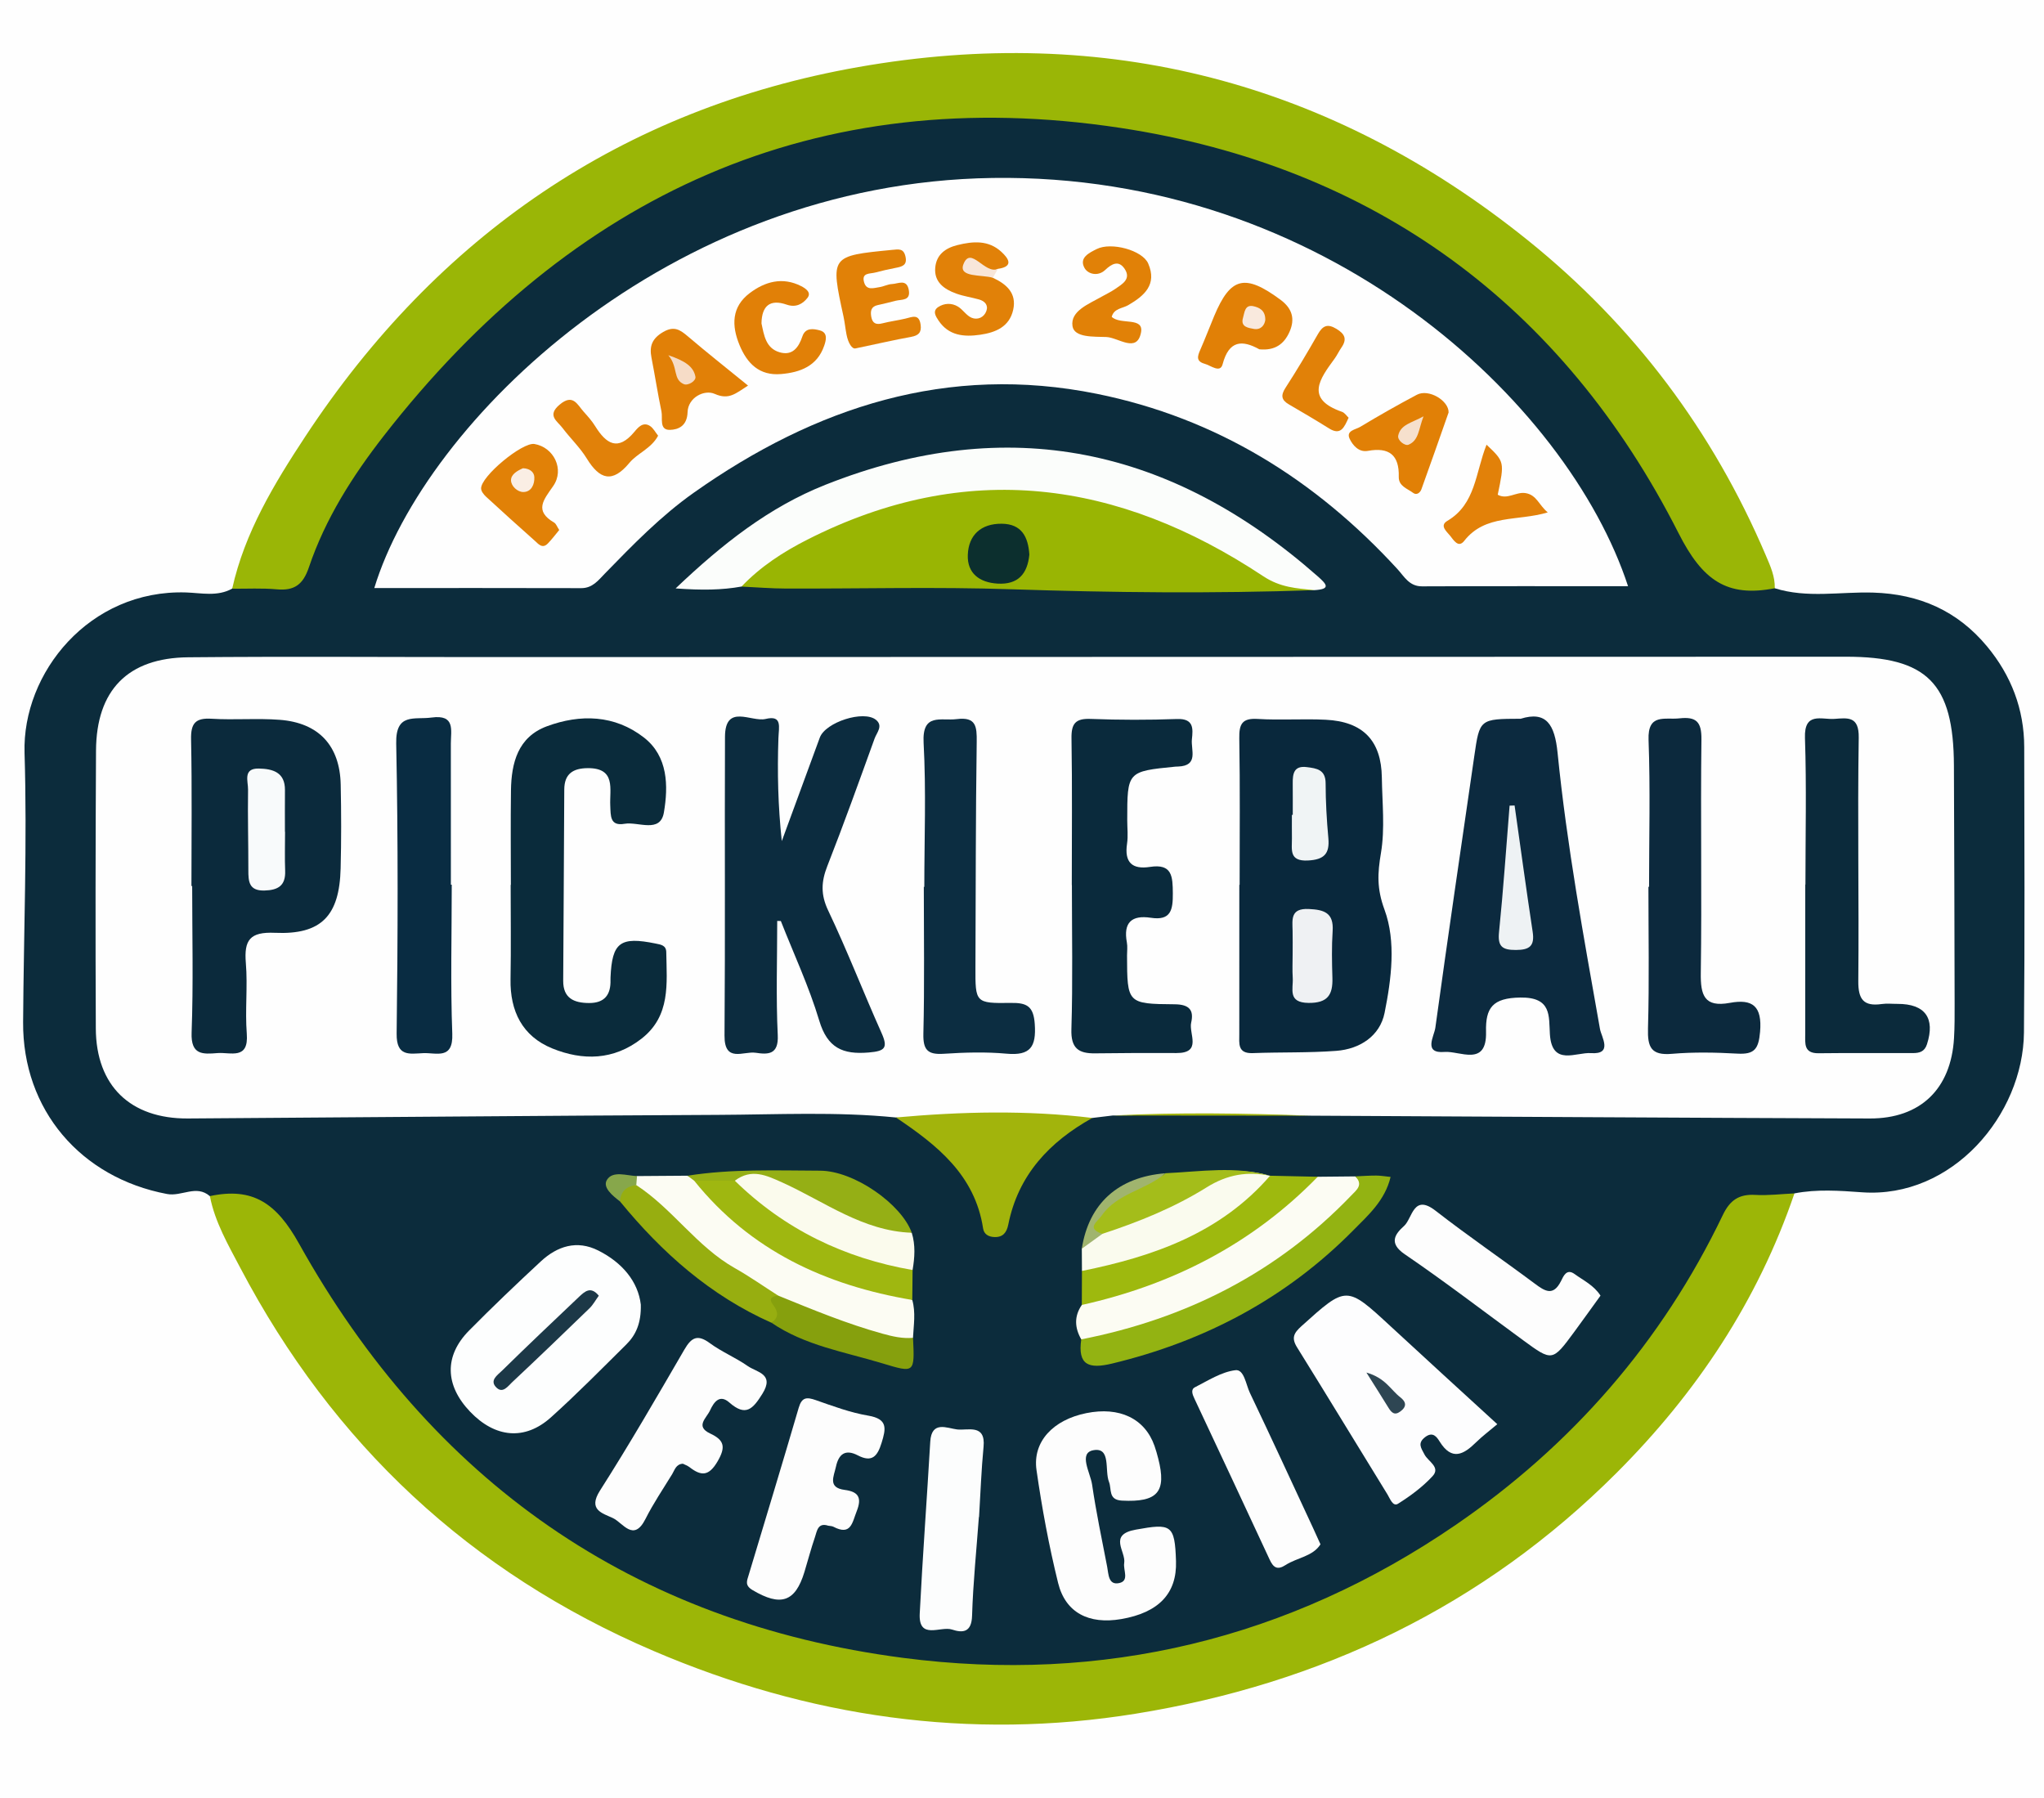
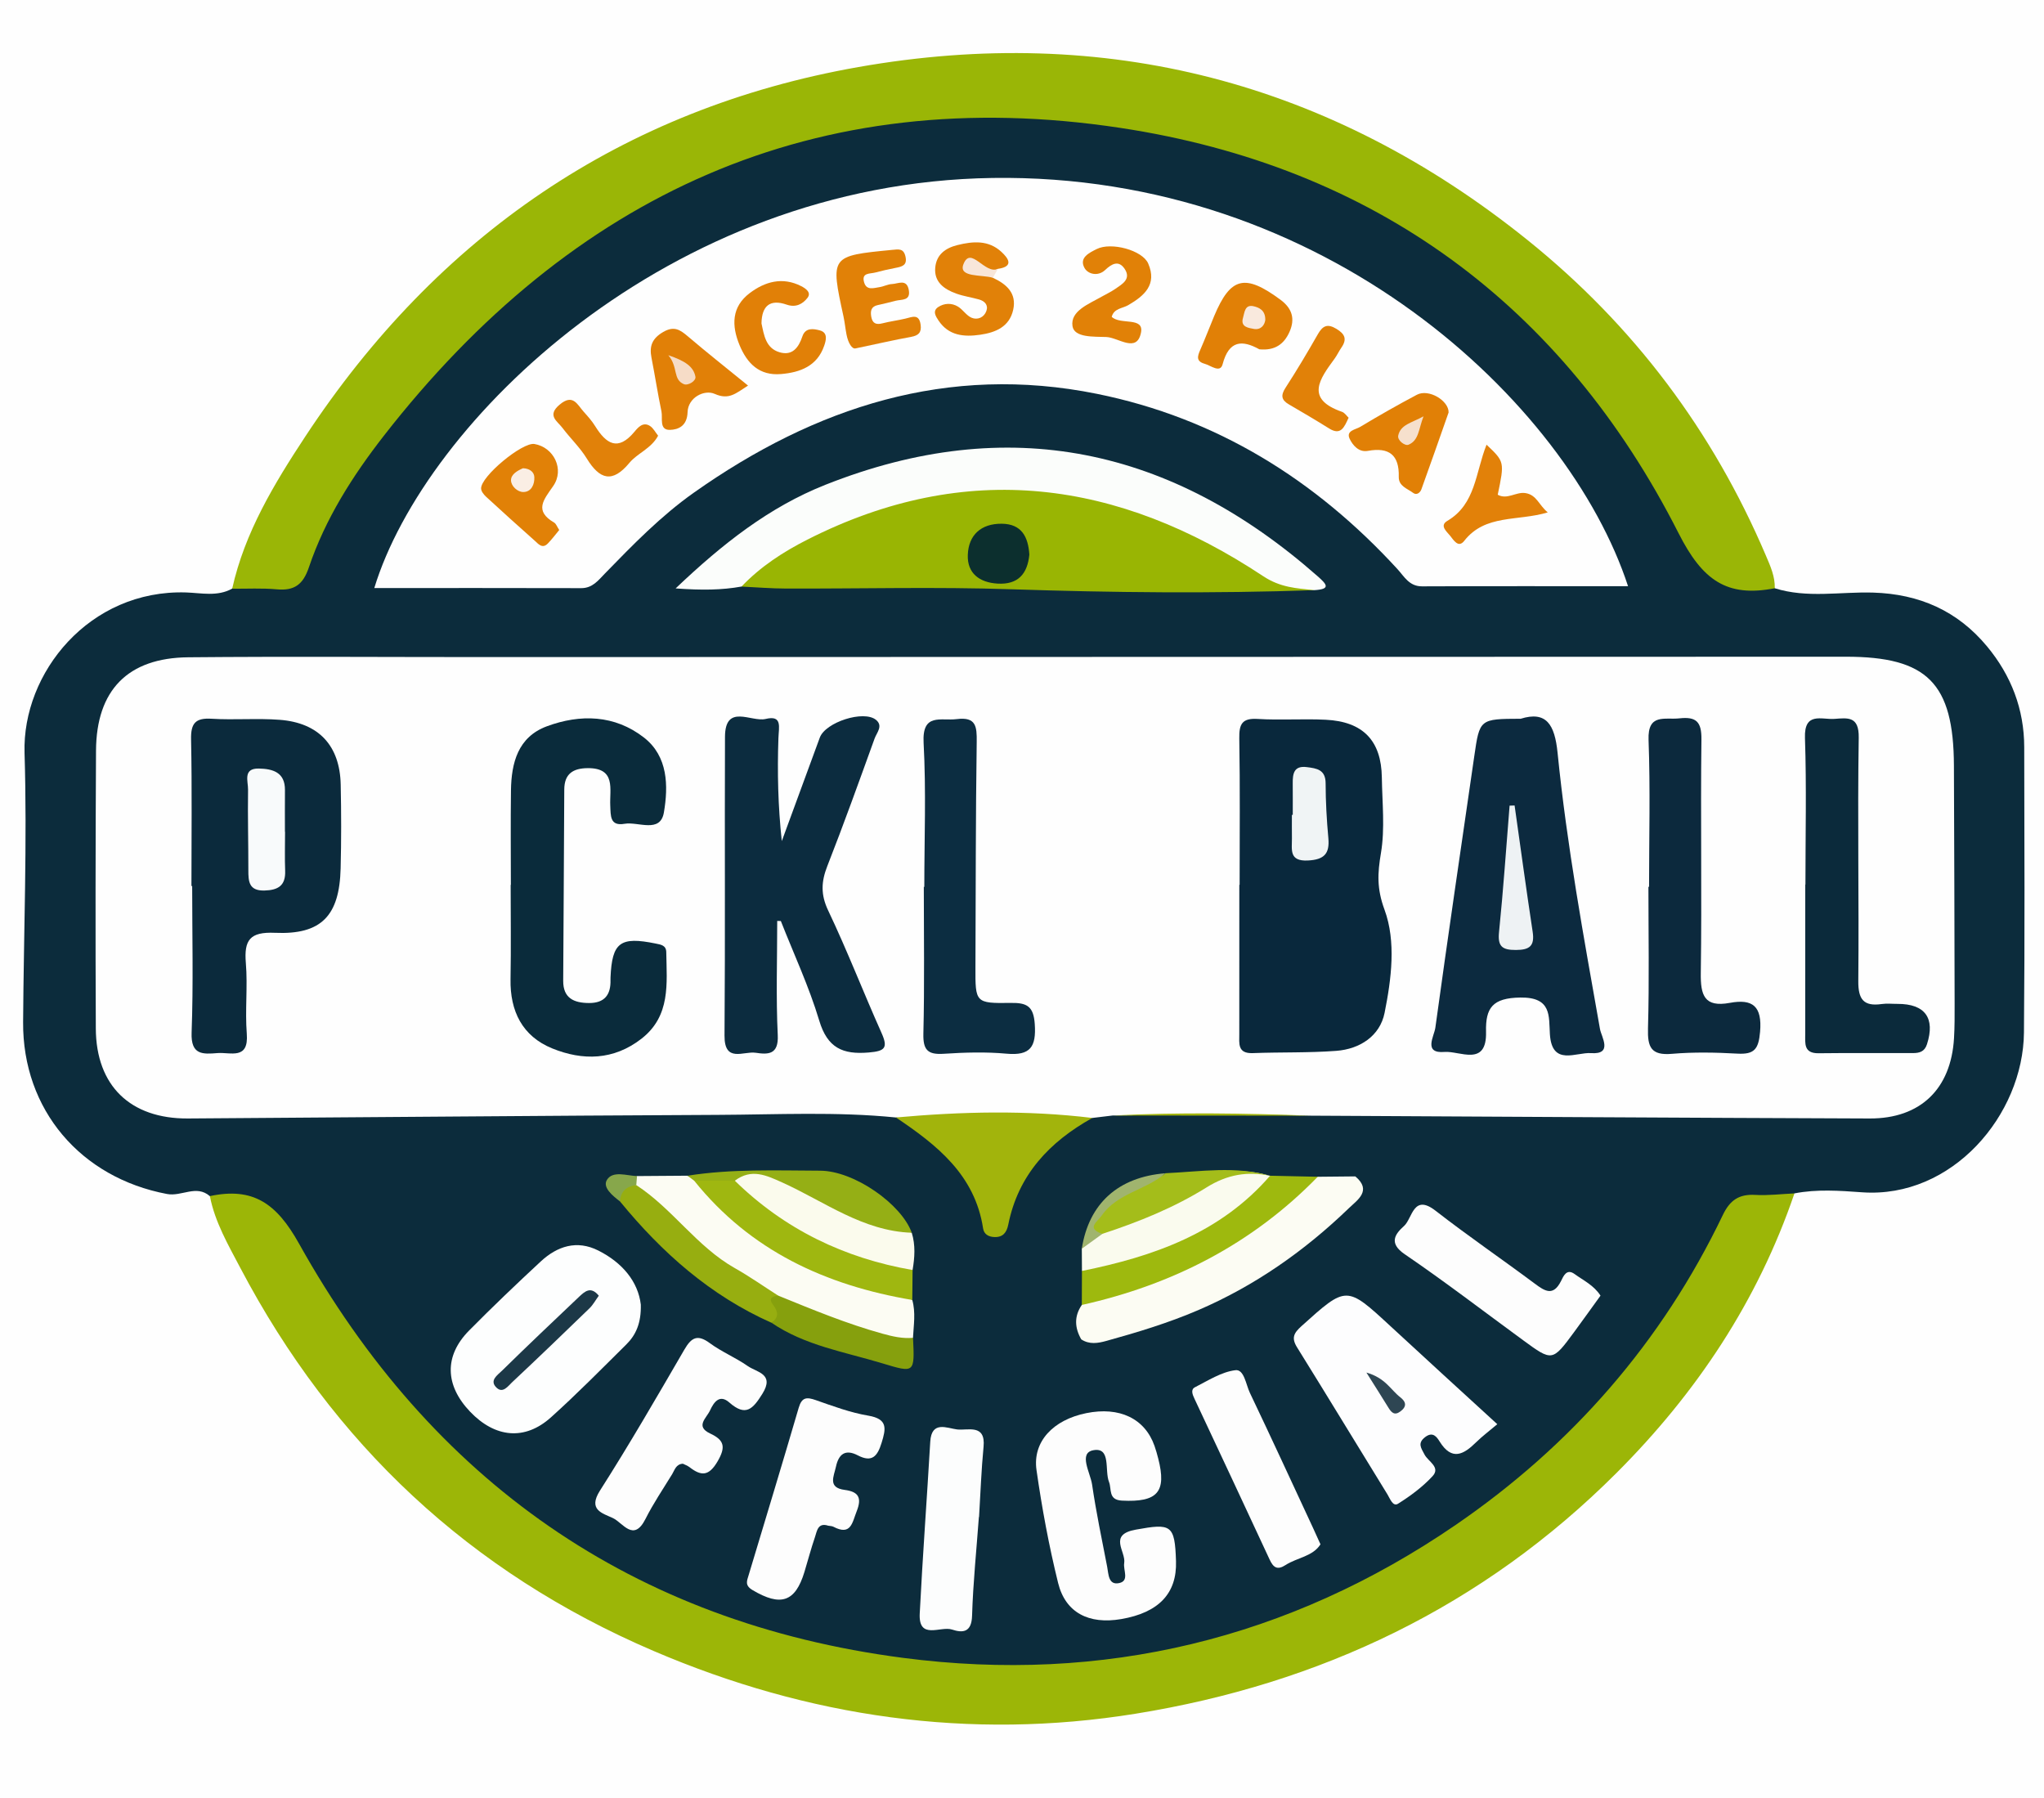
<svg xmlns="http://www.w3.org/2000/svg" version="1.1" id="Layer_1" x="0px" y="0px" viewBox="0 0 612 538.39" style="enable-background:new 0 0 612 538.39;" xml:space="preserve">
  <rect x="0" y="0" width="612" height="538.39" fill="#808080" stroke="none" />
  <style type="text/css">
	.st0{fill:#FEFEFE;}
	.st1{fill:#0C2C3C;}
	.st2{fill:#9AB606;}
	.st3{fill:#9CB607;}
	.st4{fill:#99B503;}
	.st5{fill:#FBFDFB;}
	.st6{fill:#FDFEFE;}
	.st7{fill:#FDFDFE;}
	.st8{fill:#FDFDFD;}
	.st9{fill:#FCFCF3;}
	.st10{fill:#FCFDFD;}
	.st11{fill:#A2B40C;}
	.st12{fill:#93B312;}
	.st13{fill:#9EB90E;}
	.st14{fill:#9FB710;}
	.st15{fill:#FAFBEE;}
	.st16{fill:#FBFBED;}
	.st17{fill:#97AE10;}
	.st18{fill:#86A00D;}
	.st19{fill:#95AF15;}
	.st20{fill:#A4BD1A;}
	.st21{fill:#A0B46E;}
	.st22{fill:#87A74B;}
	.st23{fill:#09283C;}
	.st24{fill:#0C2C3F;}
	.st25{fill:#0C2A3F;}
	.st26{fill:#0B2A3C;}
	.st27{fill:#0A2B3B;}
	.st28{fill:#0A2A3C;}
	.st29{fill:#0B2A3B;}
	.st30{fill:#0C293D;}
	.st31{fill:#0C2D41;}
	.st32{fill:#092C42;}
	.st33{fill:#E18107;}
	.st34{fill:#E18108;}
	.st35{fill:#E18006;}
	.st36{fill:#E18007;}
	.st37{fill:#E28109;}
	.st38{fill:#E18109;}
	.st39{fill:#F8E6D9;}
	.st40{fill:#0C2F2E;}
	.st41{fill:#1C3847;}
	.st42{fill:#2E4653;}
	.st43{fill:#EFF1F3;}
	.st44{fill:#F0F4F5;}
	.st45{fill:#EEF2F4;}
	.st46{fill:#F8FAFB;}
	.st47{fill:#F6E0CD;}
	.st48{fill:#F6DCC7;}
	.st49{fill:#FAEEE4;}
	.st50{fill:#F9E9DD;}
</style>
  <g>
    <g>
-       <path class="st0" d="M-35.86,563.88c0-194.11,0.02-388.22-0.13-582.33c0-4.61,1.26-5.09,5.36-5.08    c219.09,0.11,438.18,0.13,657.26-0.09c5.56-0.01,5.24,2.14,5.24,5.99c-0.06,191.79-0.08,383.57,0.11,575.36    c0.01,5.62-1.45,6.29-6.57,6.29C405.03,563.86,184.63,563.88-35.86,563.88z" />
+       <path class="st0" d="M-35.86,563.88c0-194.11,0.02-388.22-0.13-582.33c0-4.61,1.26-5.09,5.36-5.08    c219.09,0.11,438.18,0.13,657.26-0.09c5.56-0.01,5.24,2.14,5.24,5.99c-0.06,191.79-0.08,383.57,0.11,575.36    C405.03,563.86,184.63,563.88-35.86,563.88z" />
      <path class="st1" d="M531.39,176.12c9.68,3.05,19.61,1.01,29.41,1.3c13.88,0.41,25.32,5.47,34.15,16.11    c7.22,8.7,11.11,18.79,11.13,30.15c0.06,28.47,0.18,56.94-0.08,85.41c-0.22,24.78-21.55,49.79-48.45,47.88    c-6.7-0.48-13.55-0.99-20.29,0.33c-2.24,2.81-5.44,3.11-8.58,2.83c-6.41-0.57-10,2.34-12.8,7.99    c-11.82,23.88-27.57,44.94-46.62,63.59c-38.35,37.53-84.27,59.81-137.35,66.5c-71.93,9.07-135.83-10.38-190.87-57.41    c-22.02-18.82-39.82-41.57-53.39-67.23c-4.51-8.53-8.77-15.42-19.85-13.54c-1.83,0.31-3.58-0.59-4.98-1.92    c-4.05-3.51-8.41,0.2-12.81-0.63c-25.87-4.88-43.26-25.23-43.09-51.45c0.17-26.87,1.25-53.76,0.43-80.6    c-0.73-23.98,19.43-48.97,48.38-48.05c4.55,0.15,9.35,1.31,13.76-1.13c3.16-3.38,7.35-2.34,11.11-2.2    c5.5,0.2,8.43-2.07,10.74-7.07c21.69-46.95,55.81-82.18,101.27-106.62c20.18-10.85,41.38-18.65,63.87-23.36    c30.5-6.39,60.84-5.17,91,1.17c62.81,13.21,111.2,47.8,146.63,100.87c5.5,8.24,10.64,16.86,13.91,26.3    c2.23,6.41,6.12,9.22,12.93,8.71C524.5,173.78,528.38,173.15,531.39,176.12z" />
      <path class="st2" d="M531.39,176.12c-14.37,2.8-21.66-2.4-28.78-16.43C467.86,91.16,411.29,49.8,335.51,38.3    c-91.37-13.87-164.4,20.06-220.6,92.19c-9.36,12.02-17.52,24.85-22.42,39.36c-1.76,5.22-4.38,7.07-9.63,6.59    c-4.42-0.4-8.89-0.15-13.34-0.18c3.74-16.87,12.62-31.49,21.86-45.53c39.53-60.07,94.91-98.19,165.59-110.65    c73.95-13.04,141.45,4.35,200.46,51.84c31.71,25.52,55.4,57.07,71.33,94.48C530.09,169.52,531.49,172.61,531.39,176.12z" />
      <path class="st3" d="M62.84,358.11c12.9-2.74,19.94,2.13,26.67,14.19c39.61,70.99,99.88,113.5,180.87,124.06    c59.85,7.8,115.54-5.59,165.48-39.81c34.7-23.78,61.71-54.67,79.98-92.79c2.13-4.44,4.86-6.29,9.71-6.01    c3.89,0.23,7.82-0.28,11.73-0.45c-10.99,32.21-29.27,59.69-53.28,83.7c-40.04,40.03-88.75,63.16-143.98,72.08    c-49.65,8.02-97.91,1.08-144.31-18.78c-54.99-23.54-96.01-61.99-123.77-114.72C68.34,372.72,64.35,365.91,62.84,358.11z" />
      <path class="st0" d="M333.13,333.98c-2.02,0.24-4.04,0.49-6.07,0.73c-19.61,1.07-39.21,1.55-58.81-0.14    c-17.76-1.79-35.57-0.86-53.35-0.78c-52.88,0.24-105.75,0.74-158.63,1.08c-17.23,0.11-27.5-9.79-27.58-26.93    c-0.13-27.74-0.09-55.47,0.06-83.21c0.1-18.06,9.49-27.77,27.61-27.94c30.1-0.28,60.21-0.05,90.31-0.06    c135.33-0.03,270.67-0.07,406-0.11c24.37-0.01,32.25,7.9,32.36,32.56c0.1,23.81,0.16,47.62,0.21,71.43    c0.01,3.4,0.02,6.81-0.18,10.2c-0.89,15.2-10.04,24.11-25.24,24.06c-55.75-0.2-111.51-0.55-167.26-0.84    C372.74,333.61,352.94,333.72,333.13,333.98z" />
      <path class="st0" d="M487.46,175.51c-20.5,0-41.09-0.05-61.67,0.04c-3.86,0.02-5.35-2.96-7.38-5.17    c-24.58-26.8-54.2-45.23-89.99-52.47c-44.65-9.03-84.3,3.93-120.61,29.55c-9.87,6.96-18.29,15.62-26.69,24.25    c-1.97,2.02-3.69,4.38-7.07,4.38c-20.59-0.06-41.18-0.03-61.98-0.03c15.08-49.5,87.76-121.36,185.12-122.78    C396.84,51.83,469.49,120.58,487.46,175.51z" />
      <path class="st4" d="M393.57,176.69c-30.28,1.05-60.55,0.74-90.84-0.27c-22.45-0.75-44.94-0.14-67.41-0.21    c-4.43-0.01-8.86-0.38-13.28-0.59c-0.5-4.32,3.09-5.67,5.69-7.63c17.17-12.96,37-18.96,57.93-22.3    c31.16-4.97,58.93,4.89,85.33,19.75C378.37,169.59,386.22,172.6,393.57,176.69z" />
      <path class="st5" d="M393.57,176.69c-5.34-0.54-10.21-0.77-15.35-4.18c-43.34-28.74-88.82-35.14-136.5-10.94    c-7.21,3.66-14.04,8.08-19.69,14.04c-5.92,1.07-11.88,1.13-19.74,0.56c14.07-13.39,28.05-24.36,44.83-31.02    c54.81-21.75,103.74-11.1,147.45,27.42C397.37,175.04,398.42,176.39,393.57,176.69z" />
      <path class="st6" d="M191.87,390.6c0.13,5.53-1.47,9.08-4.35,11.93c-7.44,7.36-14.78,14.83-22.56,21.82    c-7.82,7.03-16.73,6.15-24.24-1.73c-7.5-7.88-7.76-16.66-0.3-24.23c6.98-7.07,14.18-13.93,21.46-20.69    c4.98-4.62,10.85-6.54,17.29-3.28C186.32,378.03,191.04,383.67,191.87,390.6z" />
      <path class="st7" d="M448.31,426.4c-2.4,2.03-4.5,3.6-6.35,5.42c-3.76,3.7-7.26,5.62-10.9-0.21c-0.82-1.31-2-3.13-4.32-1.37    c-2.44,1.85-1.22,3.32-0.21,5.26c1.07,2.06,4.87,3.77,2.41,6.45c-2.97,3.22-6.63,5.93-10.36,8.27c-1.53,0.96-2.39-1.54-3.14-2.77    c-9.04-14.67-17.97-29.41-27.07-44.04c-1.77-2.84-1-4.29,1.32-6.38c13.5-12.15,13.41-12.2,26.7,0.08    C426.91,406.85,437.5,416.49,448.31,426.4z" />
      <path class="st8" d="M352.11,467.4c0.31,9.65-5.16,15.42-16.42,17.35c-9.65,1.65-16.67-1.88-18.88-10.82    c-2.75-11.13-4.85-22.47-6.47-33.82c-1.21-8.5,5.01-15.02,14.9-17.02c9.95-2.02,17.55,1.61,20.43,9.8    c0.43,1.23,0.79,2.49,1.11,3.76c2.59,10.07-0.21,13.17-10.85,12.63c-4.19-0.21-3.03-3.46-3.88-5.59    c-1.38-3.45,0.69-10.46-4.67-9.5c-4.56,0.82-0.92,6.74-0.4,10.26c1.21,8.26,2.93,16.44,4.52,24.64c0.42,2.17,0.33,5.58,3.59,4.88    c3.14-0.67,1.16-3.89,1.51-5.99c0.57-3.47-4.91-8.51,3.47-10.01C350.67,456.05,351.76,456.42,352.11,467.4z" />
      <path class="st8" d="M247.99,456.79c-3.15-1.02-3.37,1.62-3.98,3.41c-1.18,3.44-2.1,6.98-3.16,10.46    c-2.74,9.01-7.11,10.4-15.52,5.41c-2.38-1.41-1.7-2.75-1.18-4.47c5.02-16.7,10.1-33.38,14.99-50.11c0.94-3.2,2.38-3.26,5.12-2.3    c5.16,1.81,10.37,3.75,15.72,4.65c5.9,1,5.3,3.9,3.97,8.17c-1.23,3.97-2.85,5.94-7.09,3.73c-3.75-1.96-5.75-0.42-6.57,3.4    c-0.63,2.9-2.52,6.26,2.62,6.93c4.07,0.53,5.22,2.27,3.61,6.35c-1.37,3.46-1.69,7.46-6.99,4.68    C249.08,456.87,248.51,456.89,247.99,456.79z" />
      <path class="st8" d="M204.46,438.23c-2.07,0.13-2.44,1.86-3.2,3.12c-2.72,4.44-5.66,8.77-7.99,13.41    c-3.57,7.08-6.76,1.15-9.75-0.25c-3.19-1.49-7.56-2.45-3.87-8.25c8.81-13.82,17.03-28.02,25.26-42.2    c2.14-3.68,3.95-4.64,7.65-1.91c3.54,2.61,7.73,4.32,11.34,6.85c2.68,1.87,8.11,2.3,4.36,8.31c-2.85,4.56-4.98,6.91-9.88,2.6    c-2.9-2.56-4.61-0.18-5.79,2.37c-1.06,2.3-4.52,4.78,0.07,6.92c4.23,1.97,4.68,4.05,2.21,8.3c-2.61,4.49-4.89,4.5-8.42,1.76    C205.84,438.8,205.07,438.54,204.46,438.23z" />
      <path class="st8" d="M479.21,387.91c-2.64,3.65-5.21,7.25-7.83,10.81c-6.58,8.94-6.6,8.94-15.34,2.54    c-11.79-8.62-23.38-17.53-35.45-25.75c-4.97-3.38-2.79-6.13-0.19-8.47c2.52-2.27,2.73-9.76,9.44-4.54    c9.67,7.52,19.8,14.44,29.63,21.77c3.07,2.29,5.57,3.96,7.93-0.75c0.69-1.37,1.63-3.84,4.05-2.08    C474.1,383.37,477.22,384.8,479.21,387.91z" />
      <path class="st9" d="M323.74,401c-1.98-3.47-2.17-6.91,0.17-10.31c1.42-2.1,3.61-2.85,5.92-3.44    c22.39-5.75,41.94-16.81,59.32-31.86c1.61-1.39,3.43-2.34,5.39-3.07c3.75-0.04,7.51-0.08,11.26-0.11c5.06,4.23,0.6,7.08-1.86,9.45    c-13.26,12.8-28.16,23.28-45.18,30.59c-8.91,3.83-18.16,6.63-27.48,9.21C328.72,402.17,326.17,402.6,323.74,401z" />
      <path class="st9" d="M190.72,352.11c5.04-0.04,10.09-0.07,15.13-0.11c0.98,0.58,2.07,0.93,3.08,1.47    c12.49,12.11,25.94,22.78,42.77,28.38c7.17,2.38,14.68,3.79,21.45,7.36c1.06,3.76,0.41,7.55,0.21,11.33    c-2.71,2.55-5.81,1.77-8.83,0.91c-10.79-3.04-21.42-6.5-31.37-11.76c-17.01-8.34-30.35-21.29-43.43-34.59    C189.43,353.9,189.48,352.81,190.72,352.11z" />
      <path class="st8" d="M395.37,462.37c-2.33,3.66-7.04,3.98-10.46,6.2c-2.45,1.59-3.65,0.77-4.76-1.63    c-7.45-16.07-14.98-32.1-22.5-48.14c-0.58-1.24-1.24-2.77,0.15-3.47c3.92-1.99,7.9-4.58,12.09-5.1c2.62-0.33,3.15,4.28,4.33,6.76    c6.4,13.4,12.6,26.89,18.87,40.36C393.74,458.76,394.38,460.19,395.37,462.37z" />
      <path class="st10" d="M293.09,454.19c-0.72,9.86-1.74,19.71-2.04,29.59c-0.15,4.95-2.76,5.18-6.01,4.1    c-3.41-1.13-10.07,3.26-9.66-4.8c0.87-17.15,2.15-34.28,3.15-51.42c0.37-6.44,5.04-4.05,8.04-3.69c3.16,0.38,8.59-1.77,7.92,5.19    c-0.67,6.99-0.92,14.02-1.35,21.03C293.13,454.19,293.11,454.19,293.09,454.19z" />
      <path class="st11" d="M268.25,334.57c19.61-1.77,39.21-2.24,58.81,0.14c-12.83,7.15-22.19,17.03-25.17,31.93    c-0.47,2.33-1.56,3.82-4.14,3.73c-1.75-0.06-3.13-0.82-3.4-2.59C291.91,351.77,280.54,342.81,268.25,334.57z" />
-       <path class="st12" d="M323.74,401c31.3-6.14,58.56-19.88,80.8-43.03c1.64-1.7,3.73-3.21,1.27-5.77c2.08-0.09,4.15-0.24,6.23-0.24    c1.27,0,2.55,0.23,4.32,0.41c-1.66,7.01-6.67,11.43-11.07,15.88c-20.13,20.41-44.5,33.3-72.34,40    C326,409.92,322.63,408.74,323.74,401z" />
      <path class="st13" d="M394.55,352.32c-19.57,20.1-43.44,32.31-70.64,38.38c0.01-3.39,0.03-6.79,0.04-10.18    c5.33-4.09,12.08-4.33,18.09-6.57c12.55-4.69,24.45-10.31,34.21-19.75c1.13-1.09,2.4-2.01,4.04-2.19    C385.05,352.1,389.8,352.21,394.55,352.32z" />
      <path class="st14" d="M273.15,389.2c-25.9-4.36-48.5-14.75-65.31-35.71c3.67-1.22,7.48-1.38,11.28-1.52    c2.84,0.08,4.85,1.78,6.74,3.61c11.04,10.64,24.39,16.89,39.05,20.72c3.02,0.79,6.21,1.23,8.33,3.95    C273.21,383.23,273.18,386.22,273.15,389.2z" />
      <path class="st15" d="M380.29,352c-14.88,17.21-34.94,24.18-56.34,28.52c-0.01-2.21-0.03-4.43-0.04-6.65    c1.53-2.89,3.76-5.03,6.74-6.4c10.47-5.12,21.57-8.79,31.79-14.56c5.45-3.07,11.91-2.58,18.01-0.83L380.29,352z" />
      <path class="st16" d="M273.24,380.24c-20.44-3.54-38.32-12.18-53.22-26.74c-0.18-3.07,2.17-2.25,3.78-2.36    c5-0.33,9.9,0.18,14.33,2.68c11.11,6.27,23.14,10.39,34.86,15.25C274.13,372.78,273.88,376.51,273.24,380.24z" />
      <path class="st17" d="M190.51,354.81c10.85,7.07,18.09,18.41,29.5,24.86c4.47,2.52,8.68,5.49,13.01,8.25    c1.17,6.47,1.17,6.47-2.03,8.11c-18.31-8.13-32.81-21-45.36-36.33C184.29,355.11,186.2,353.76,190.51,354.81z" />
      <path class="st18" d="M230.98,396.02c2.31-1.55,2-3.39,0.54-5.29c-1.61-2.1-0.3-2.57,1.5-2.82c10.27,4.18,20.5,8.43,31.22,11.39    c3.03,0.84,5.99,1.52,9.13,1.24c0.51,10.56,0.51,10.57-9.11,7.66C252.93,404.76,241.04,402.88,230.98,396.02z" />
      <path class="st19" d="M272.99,369.08c-14.61-0.49-26.04-9.27-38.62-14.98c-4.91-2.23-9.38-4.35-14.35-0.6    c-4.06,0-8.12-0.01-12.18-0.01c-0.66-0.5-1.32-1-1.98-1.49c13.17-2.08,26.45-1.55,39.69-1.5    C255.8,350.54,269.93,360.54,272.99,369.08z" />
      <path class="st20" d="M380.45,352.07c-6.87-1.46-12.92-0.48-19.2,3.44c-9.66,6.03-20.31,10.34-31.19,13.9    c-5.4,0.51-3.94-2.28-2.25-4.9c3.66-5.7,9.49-8.47,15.42-11.08c1.86-0.82,4.12-0.59,5.7-2.17    C359.45,350.78,370.01,349,380.45,352.07z" />
      <path class="st11" d="M333.13,333.98c19.83-1,39.66-0.68,59.46,0.05C372.74,334.01,352.94,334,333.13,333.98z" />
      <path class="st21" d="M348.92,351.27c-5.78,5.06-14.36,5.9-19.05,12.65c-1.36,1.96-4.72,3.83,0.19,5.5    c-2.05,1.48-4.11,2.97-6.16,4.45C326,360.34,334.78,352.4,348.92,351.27z" />
      <path class="st22" d="M190.51,354.81c-2.91,0.35-4.66,1.85-4.88,4.89c-2.2-1.7-5.31-4.19-3.9-6.46c1.76-2.82,5.86-1.25,9-1.12    C190.65,353.01,190.58,353.91,190.51,354.81z" />
      <path class="st23" d="M371.16,264.91c0-14.62,0.15-29.24-0.1-43.85c-0.07-4.29,0.83-6.1,5.52-5.81c6.76,0.42,13.58-0.1,20.36,0.24    c11.19,0.55,16.64,6.27,16.8,17.27c0.11,7.57,0.97,15.29-0.27,22.65c-1.02,6.06-1.27,10.6,1.08,16.98    c3.48,9.45,2.06,20.69,0.01,30.87c-1.39,6.9-7.37,10.82-14.44,11.36c-8.31,0.63-16.68,0.36-25.02,0.68    c-4.61,0.17-4.04-2.87-4.04-5.75c0.01-14.88,0.01-29.76,0.01-44.63C371.1,264.91,371.13,264.91,371.16,264.91z" />
      <path class="st24" d="M232.71,275.73c0,11.39-0.39,22.81,0.16,34.18c0.29,5.91-2.91,5.84-6.64,5.28c-3.58-0.54-9.36,3.14-9.3-5.14    c0.23-29.81,0.02-59.62,0.14-89.42c0.04-10.13,7.9-4.35,12.17-5.38c5.06-1.21,3.94,2.39,3.83,5.75    c-0.35,10.14-0.13,20.29,1.01,30.82c3.79-10.33,7.57-20.67,11.38-30.99c1.7-4.61,13.13-8.3,16.81-5.32    c2.24,1.82,0.23,3.84-0.4,5.59c-4.62,12.78-9.21,25.58-14.17,38.22c-1.83,4.67-2,8.52,0.27,13.29    c5.72,12.02,10.52,24.46,15.96,36.62c2,4.48,1.1,5.47-3.8,5.88c-7.84,0.67-12.39-1.38-14.84-9.55c-3.05-10.17-7.6-19.9-11.5-29.82    C233.42,275.75,233.06,275.74,232.71,275.73z" />
      <path class="st25" d="M455.32,215.19c7.68-2.39,10.19,1.72,11.04,10.21c2.78,27.77,7.84,55.23,12.7,82.71    c0.41,2.32,3.97,7.67-2.7,7.19c-4.45-0.32-11.67,4.02-12.3-5.64c-0.35-5.42,0.61-11.14-8.85-11c-8.31,0.12-10.45,3.07-10.27,10.27    c0.27,10.61-7.9,5.65-12.42,6.02c-6.48,0.54-3.11-4.72-2.76-7.24c3.73-27.13,7.73-54.22,11.66-81.33    C443.03,215.24,443.03,215.24,455.32,215.19z" />
      <path class="st26" d="M57.32,265.29c0-14.64,0.19-29.29-0.11-43.93c-0.1-4.81,1.3-6.47,6.16-6.17c6.78,0.42,13.63-0.2,20.39,0.32    c11.69,0.9,18,7.74,18.25,19.38c0.18,8.36,0.19,16.74-0.02,25.1c-0.35,14.17-5.74,19.91-19.68,19.29    c-7.51-0.33-9.27,2.17-8.7,9.05c0.59,7.01-0.27,14.14,0.28,21.16c0.62,7.94-4.84,5.49-8.78,5.8c-4.39,0.35-7.98,0.63-7.74-6.09    c0.54-14.63,0.17-29.28,0.17-43.93C57.47,265.29,57.4,265.29,57.32,265.29z" />
      <path class="st27" d="M152.96,264.92c0-9.41-0.1-18.83,0.03-28.24c0.11-8.28,2.09-16.01,10.72-19.22    c10.06-3.73,20.34-3.45,29.09,3.35c7.25,5.64,7.32,14.54,5.98,22.43c-1.08,6.35-7.67,2.69-11.79,3.4    c-4.42,0.77-4.12-2.44-4.27-5.44c-0.24-4.87,1.82-11.3-6.78-11.22c-4.3,0.04-6.97,1.64-6.99,6.4    c-0.08,19.09-0.22,38.18-0.32,57.27c-0.03,5.22,3.23,6.63,7.72,6.65c4.68,0.03,6.57-2.49,6.44-6.92    c-0.01-0.26-0.01-0.52,0.01-0.78c0.46-10.47,2.91-12.27,13.49-10.11c1.64,0.33,3.17,0.54,3.2,2.59    c0.14,9.38,1.37,19.08-7.44,25.92c-8.32,6.46-17.57,6.61-26.71,2.89c-8.93-3.64-12.65-11.12-12.48-20.72    c0.17-9.41,0.04-18.83,0.04-28.24C152.9,264.92,152.93,264.92,152.96,264.92z" />
-       <path class="st28" d="M320.91,264.98c0-14.64,0.15-29.29-0.09-43.93c-0.07-4.41,1.18-5.98,5.71-5.81    c8.62,0.33,17.27,0.34,25.89,0.03c5.06-0.18,4.79,2.91,4.45,6.07c-0.34,3.16,2.12,7.94-4.14,8.16c-0.26,0.01-0.52,0-0.78,0.03    c-14.44,1.43-14.44,1.43-14.44,16.04c0,2.35,0.29,4.75-0.06,7.05c-0.83,5.57,1.52,7.76,6.88,6.93c6.65-1.03,6.79,2.86,6.83,7.9    c0.04,4.96-0.56,8.25-6.59,7.33c-5.78-0.88-8.27,1.47-7.17,7.38c0.24,1.26,0.05,2.61,0.05,3.92c0.05,14.28,0.05,14.5,14.22,14.6    c4.47,0.03,5.84,1.78,4.98,5.51c-0.75,3.28,3.37,9.13-4.43,9.09c-8.11-0.04-16.22-0.02-24.33,0.09c-5,0.07-7.28-1.54-7.1-7.23    c0.44-14.37,0.15-28.76,0.15-43.14C320.93,264.98,320.92,264.98,320.91,264.98z" />
      <path class="st29" d="M540.57,264.83c0-14.63,0.35-29.28-0.14-43.89c-0.27-7.92,4.96-5.43,8.84-5.71    c3.95-0.28,7.36-0.88,7.26,5.61c-0.39,24.29,0.1,48.6-0.13,72.89c-0.05,5.51,1.61,7.65,7.04,6.87c1.54-0.22,3.13-0.03,4.7-0.04    c8.28-0.02,11.34,4.27,8.82,12.09c-0.74,2.29-2.33,2.63-4.19,2.64c-9.41,0.04-18.82-0.07-28.23,0.05    c-4.54,0.06-4.03-2.93-4.03-5.84c0.02-14.89,0.01-29.78,0.01-44.68C540.55,264.83,540.56,264.83,540.57,264.83z" />
      <path class="st30" d="M493.75,265.51c0-14.65,0.39-29.32-0.15-43.96c-0.3-8.09,4.87-5.99,9.24-6.48c5.01-0.55,6.66,0.99,6.59,6.33    c-0.29,23.29,0.15,46.58-0.19,69.87c-0.1,6.7,1.03,10.4,8.71,8.98c6.81-1.26,9.7,0.99,9.04,8.67c-0.45,5.19-1.71,6.81-6.78,6.53    c-6.52-0.36-13.12-0.5-19.62,0.06c-6.25,0.54-7.32-2-7.16-7.62c0.4-14.12,0.13-28.26,0.13-42.39    C493.62,265.51,493.68,265.51,493.75,265.51z" />
      <path class="st31" d="M276.75,265.53c0-14.38,0.57-28.78-0.21-43.12c-0.49-9.09,5.19-6.51,9.92-7.11c5.8-0.73,6.04,2.19,5.98,6.82    c-0.32,22.48-0.28,44.96-0.38,67.44c-0.04,10.63-0.04,10.87,10.55,10.71c4.81-0.07,6.84,0.93,7.21,6.32    c0.47,6.82-1.29,9.53-8.44,8.88c-6.22-0.57-12.56-0.38-18.81,0.03c-4.81,0.32-6.22-1.14-6.1-6.06    c0.36-14.63,0.13-29.27,0.13-43.91C276.65,265.53,276.7,265.53,276.75,265.53z" />
-       <path class="st32" d="M135.26,264.88c0,14.87-0.4,29.76,0.16,44.61c0.3,7.9-4.75,5.64-8.71,5.82c-4.08,0.18-8.04,1.15-7.95-5.84    c0.36-28.96,0.46-57.93-0.13-86.88c-0.19-9.28,5.46-7.06,10.58-7.76c7.19-0.98,5.78,3.81,5.78,7.78    c0.02,14.09,0.01,28.18,0.01,42.27C135.08,264.88,135.17,264.88,135.26,264.88z" />
      <path class="st33" d="M256.16,104.31c-1.02,0.26-2.2-1.54-2.7-4.14c-0.35-1.79-0.52-3.61-0.9-5.39    c-3.96-18.18-3.93-18.16,14.49-19.96c2.07-0.2,3.49-0.5,4.06,1.98c0.61,2.67-1.08,3.04-3,3.41c-2.04,0.39-4.07,0.86-6.08,1.39    c-1.57,0.42-4.17-0.02-3.3,2.95c0.74,2.5,2.87,1.67,4.59,1.42c1.28-0.19,2.51-0.88,3.77-0.93c1.82-0.07,4.36-1.64,5,1.72    c0.65,3.4-2.14,2.82-3.97,3.3c-1.76,0.46-3.53,0.89-5.31,1.28c-2.03,0.44-2.24,1.81-1.94,3.52c0.36,1.98,1.46,2.43,3.34,1.94    c2.26-0.58,4.6-0.87,6.88-1.41c2.01-0.47,4.1-1.57,4.56,1.86c0.31,2.32-0.66,3.21-2.87,3.61    C267.92,101.74,263.1,102.86,256.16,104.31z" />
      <path class="st34" d="M297.27,83.16c4.09,1.9,7.2,4.61,6.09,9.6c-1.13,5.08-5.25,6.79-9.87,7.46c-4.83,0.7-9.41,0.32-12.47-4.23    c-0.84-1.26-1.91-2.87-0.11-4.06c1.81-1.19,4.03-1.28,5.91-0.14c1.49,0.9,2.53,2.69,4.08,3.34c1.79,0.75,3.74-0.07,4.44-2.04    c0.63-1.77-0.52-2.97-2.23-3.44c-2.25-0.63-4.6-0.96-6.79-1.75c-3.63-1.3-6.71-3.46-6.29-7.83c0.36-3.76,2.92-5.77,6.61-6.69    c4.76-1.18,9.37-1.52,13.21,2.04c1.94,1.8,3.94,4.37-1.06,5.07c-2.14,1.23-4.26,0.87-6.47-0.11    C293.83,81.71,295.93,81.75,297.27,83.16z" />
      <path class="st35" d="M433.73,123.49c-2.75,7.81-5.4,15.43-8.15,23.02c-0.36,0.99-1.42,1.85-2.45,1.07    c-1.73-1.31-4.39-2-4.32-4.83c0.17-6.53-2.89-8.92-9.25-7.76c-2.71,0.5-4.54-1.67-5.47-3.64c-1.14-2.44,1.82-2.73,3.14-3.53    c5.58-3.36,11.25-6.58,17-9.63C427.78,116.31,433.81,119.96,433.73,123.49z" />
      <path class="st36" d="M223.97,115.44c-3.73,2.39-5.74,4.37-9.97,2.49c-3.13-1.39-7.99,1.09-8.13,5.46    c-0.13,4.19-2.82,5.24-5.25,5.31c-3.34,0.1-2.14-3.48-2.57-5.52c-1.12-5.34-1.94-10.74-2.99-16.1c-0.68-3.47,0.2-5.75,3.5-7.68    c3.24-1.89,5.05-0.7,7.39,1.3C211.69,105.59,217.6,110.26,223.97,115.44z" />
      <path class="st33" d="M167.44,158.68c-1.13,1.35-2.19,2.8-3.43,4.06c-1.64,1.66-2.81,0.12-3.91-0.86    c-4.88-4.34-9.73-8.7-14.53-13.13c-0.7-0.64-1.49-1.62-1.52-2.47c-0.15-3.61,12.36-13.96,15.97-13.35    c5.8,0.98,9.08,7.61,5.61,12.6c-2.85,4.1-5.79,7.38,0.3,10.94C166.52,156.83,166.8,157.72,167.44,158.68z" />
      <path class="st35" d="M377.06,104.58c-5.08-2.82-9.09-2.78-11,4.49c-0.72,2.72-3.5,0.37-5.35-0.15c-2.66-0.74-2.17-2.28-1.34-4.17    c1.47-3.34,2.76-6.76,4.17-10.13c4.91-11.72,9.21-12.74,19.86-4.87c3.46,2.56,4.43,5.67,2.71,9.57    C384.47,103.05,381.71,105.03,377.06,104.58z" />
      <path class="st36" d="M228,96.82c0.75,3.49,1.26,7.43,5.42,8.65c3.81,1.12,5.7-1.39,6.82-4.74c0.91-2.74,3.36-2.32,5.27-1.8    c2.51,0.69,1.77,3.11,1.25,4.62c-2.08,6.03-7.11,7.94-12.89,8.44c-6.51,0.56-10.17-3.16-12.45-8.69    c-2.41-5.83-2.39-11.43,3.05-15.54c4.59-3.47,9.84-4.93,15.4-2.1c1.24,0.63,3.19,1.87,1.9,3.52c-1.41,1.81-3.45,2.99-6.22,2.03    C230.61,89.49,228.09,91.49,228,96.82z" />
      <path class="st33" d="M332.86,94.86c2.6,2.52,9.72-0.11,8.77,4.72c-1.24,6.26-6.8,1.45-10.39,1.32    c-3.69-0.14-9.59,0.24-10.12-3.25c-0.69-4.55,4.89-6.63,8.7-8.81c1.35-0.77,2.78-1.43,4.06-2.31c2.11-1.46,4.92-2.97,2.83-6.07    c-1.78-2.63-3.84-1.49-5.83,0.39c-2.12,1.99-5.13,1.26-6.17-0.63c-1.7-3.08,1.44-4.54,3.67-5.66c4.32-2.17,13.68,0.35,15.41,4.34    c2.71,6.25-1.11,9.64-6.02,12.48C336.06,92.36,333.55,92.31,332.86,94.86z" />
      <path class="st37" d="M445.09,133.14c5.4,5.13,5.4,5.13,3.35,14.98c2.83,1.58,5.45-0.9,8.23-0.5c3.43,0.49,4.07,3.6,6.75,5.79    c-9,2.71-18.74,0.48-25.01,8.52c-1.76,2.25-3.15-0.2-4.22-1.52c-1.05-1.3-3.26-3.04-0.83-4.47    C441.88,150.92,441.75,141.49,445.09,133.14z" />
      <path class="st38" d="M197.05,130.45c-2.09,3.89-6.18,5.21-8.6,8.13c-5.11,6.17-8.9,4.99-12.76-1.3c-2.03-3.31-4.94-6.06-7.3-9.19    c-1.54-2.04-4.69-3.66-0.87-6.91c4.05-3.44,5.32-0.05,7.26,2.11c1.22,1.36,2.46,2.74,3.41,4.28c3.3,5.3,6.8,7.68,11.79,1.68    c1-1.21,2.54-3.08,4.63-1.72C195.62,128.18,196.23,129.43,197.05,130.45z" />
      <path class="st34" d="M403.79,125.06c-1.31,2.88-2.33,5.41-5.84,3.22c-3.96-2.48-7.99-4.85-12.03-7.2c-2.3-1.33-2.48-2.73-1.01-5    c3.39-5.23,6.57-10.59,9.66-16c1.44-2.51,2.83-3.28,5.56-1.63c2.56,1.54,3.25,3.1,1.51,5.61c-0.74,1.06-1.28,2.27-2.04,3.31    c-4.42,6.05-8.98,12.06,2.24,15.94C402.64,123.6,403.22,124.54,403.79,125.06z" />
      <path class="st39" d="M297.27,83.16c-3.33-0.98-10.33-0.04-8.82-4.01c2.18-5.75,6.38,3.11,10.34,1.35    C298.28,81.38,297.78,82.27,297.27,83.16z" />
      <path class="st40" d="M308.2,166.05c-0.56,5.73-3.34,9.04-9.51,8.68c-5.43-0.32-9.12-3.09-8.92-8.59    c0.22-5.97,3.97-9.4,10.18-9.34C305.91,156.87,307.85,160.74,308.2,166.05z" />
      <path class="st41" d="M179.29,387.93c-0.99,1.35-1.72,2.74-2.8,3.78c-7.68,7.44-15.39,14.86-23.19,22.17    c-1.18,1.11-2.71,3.34-4.56,1.65c-2.38-2.18,0.24-3.84,1.53-5.11c7.63-7.49,15.39-14.84,23.15-22.2    C175.08,386.68,176.87,384.97,179.29,387.93z" />
      <path class="st42" d="M409.12,410.94c5.69,1.61,7.31,5.21,10.11,7.37c1.83,1.41,2.03,2.82,0.05,4.28    c-1.79,1.33-2.71,0.26-3.6-1.19C413.83,418.38,411.92,415.39,409.12,410.94z" />
-       <path class="st43" d="M387.03,285.75c0-2.34,0.04-4.69-0.01-7.03c-0.07-3.42-0.7-6.82,4.82-6.57c4.63,0.21,7.53,1.12,7.17,6.59    c-0.31,4.66-0.21,9.37-0.07,14.05c0.15,5.04-1.4,7.54-7.15,7.48c-6.34-0.07-4.53-4.21-4.73-7.49    C386.91,290.44,387.03,288.09,387.03,285.75z" />
      <path class="st44" d="M387.07,243.96c0-3.14,0.02-6.27-0.01-9.41c-0.03-2.88,0.32-5.37,4.2-4.88c2.96,0.37,5.65,0.73,5.65,4.87    c0.01,5.48,0.32,10.98,0.82,16.44c0.42,4.69-1.33,6.4-6.11,6.65c-5.75,0.3-4.76-3.31-4.8-6.61c-0.03-2.35-0.01-4.71-0.01-7.06    C386.9,243.96,386.98,243.96,387.07,243.96z" />
      <path class="st45" d="M453.49,241.16c1.79,12.61,3.5,25.23,5.41,37.82c0.64,4.23-0.9,5.43-5.03,5.44    c-4.09,0.01-5.49-1.04-5.04-5.37c1.28-12.59,2.14-25.22,3.16-37.84C452.49,241.19,452.99,241.17,453.49,241.16z" />
      <path class="st46" d="M85.35,249.03c0,3.89-0.12,7.79,0.03,11.67c0.17,4.45-2.1,5.81-6.2,5.92c-4.65,0.12-4.83-2.7-4.82-6.1    c0.01-8.04-0.21-16.09-0.09-24.13c0.04-2.46-1.62-6.39,3.23-6.29c4.12,0.08,7.88,1.08,7.82,6.47c-0.04,4.15-0.01,8.3-0.01,12.45    C85.32,249.03,85.34,249.03,85.35,249.03z" />
      <path class="st47" d="M426.22,124.65c-1.49,3.84-1.37,7.21-4.5,8.5c-1.06,0.44-3.37-1.3-3.08-2.72    C419.33,127.11,422.62,126.63,426.22,124.65z" />
      <path class="st48" d="M200.1,106.35c5.07,1.72,7.55,3.41,8.12,6.44c0.24,1.26-2.21,2.76-3.47,2.22    C201.38,113.57,203.12,109.92,200.1,106.35z" />
      <path class="st49" d="M156.58,140.19c1.92,0.06,3.34,1.05,3.41,2.67c0.09,2.13-0.87,4.45-3.31,4.45c-1.73,0-3.66-1.75-3.68-3.52    C152.99,142,154.95,140.9,156.58,140.19z" />
      <path class="st50" d="M378.84,95.82c-0.2,1.56-1.38,3.05-3.47,2.65c-1.49-0.29-4.03-0.53-3.2-3.31c0.48-1.61,0.51-4.08,3.18-3.47    C377.06,92.09,378.9,92.92,378.84,95.82z" />
    </g>
  </g>
</svg>